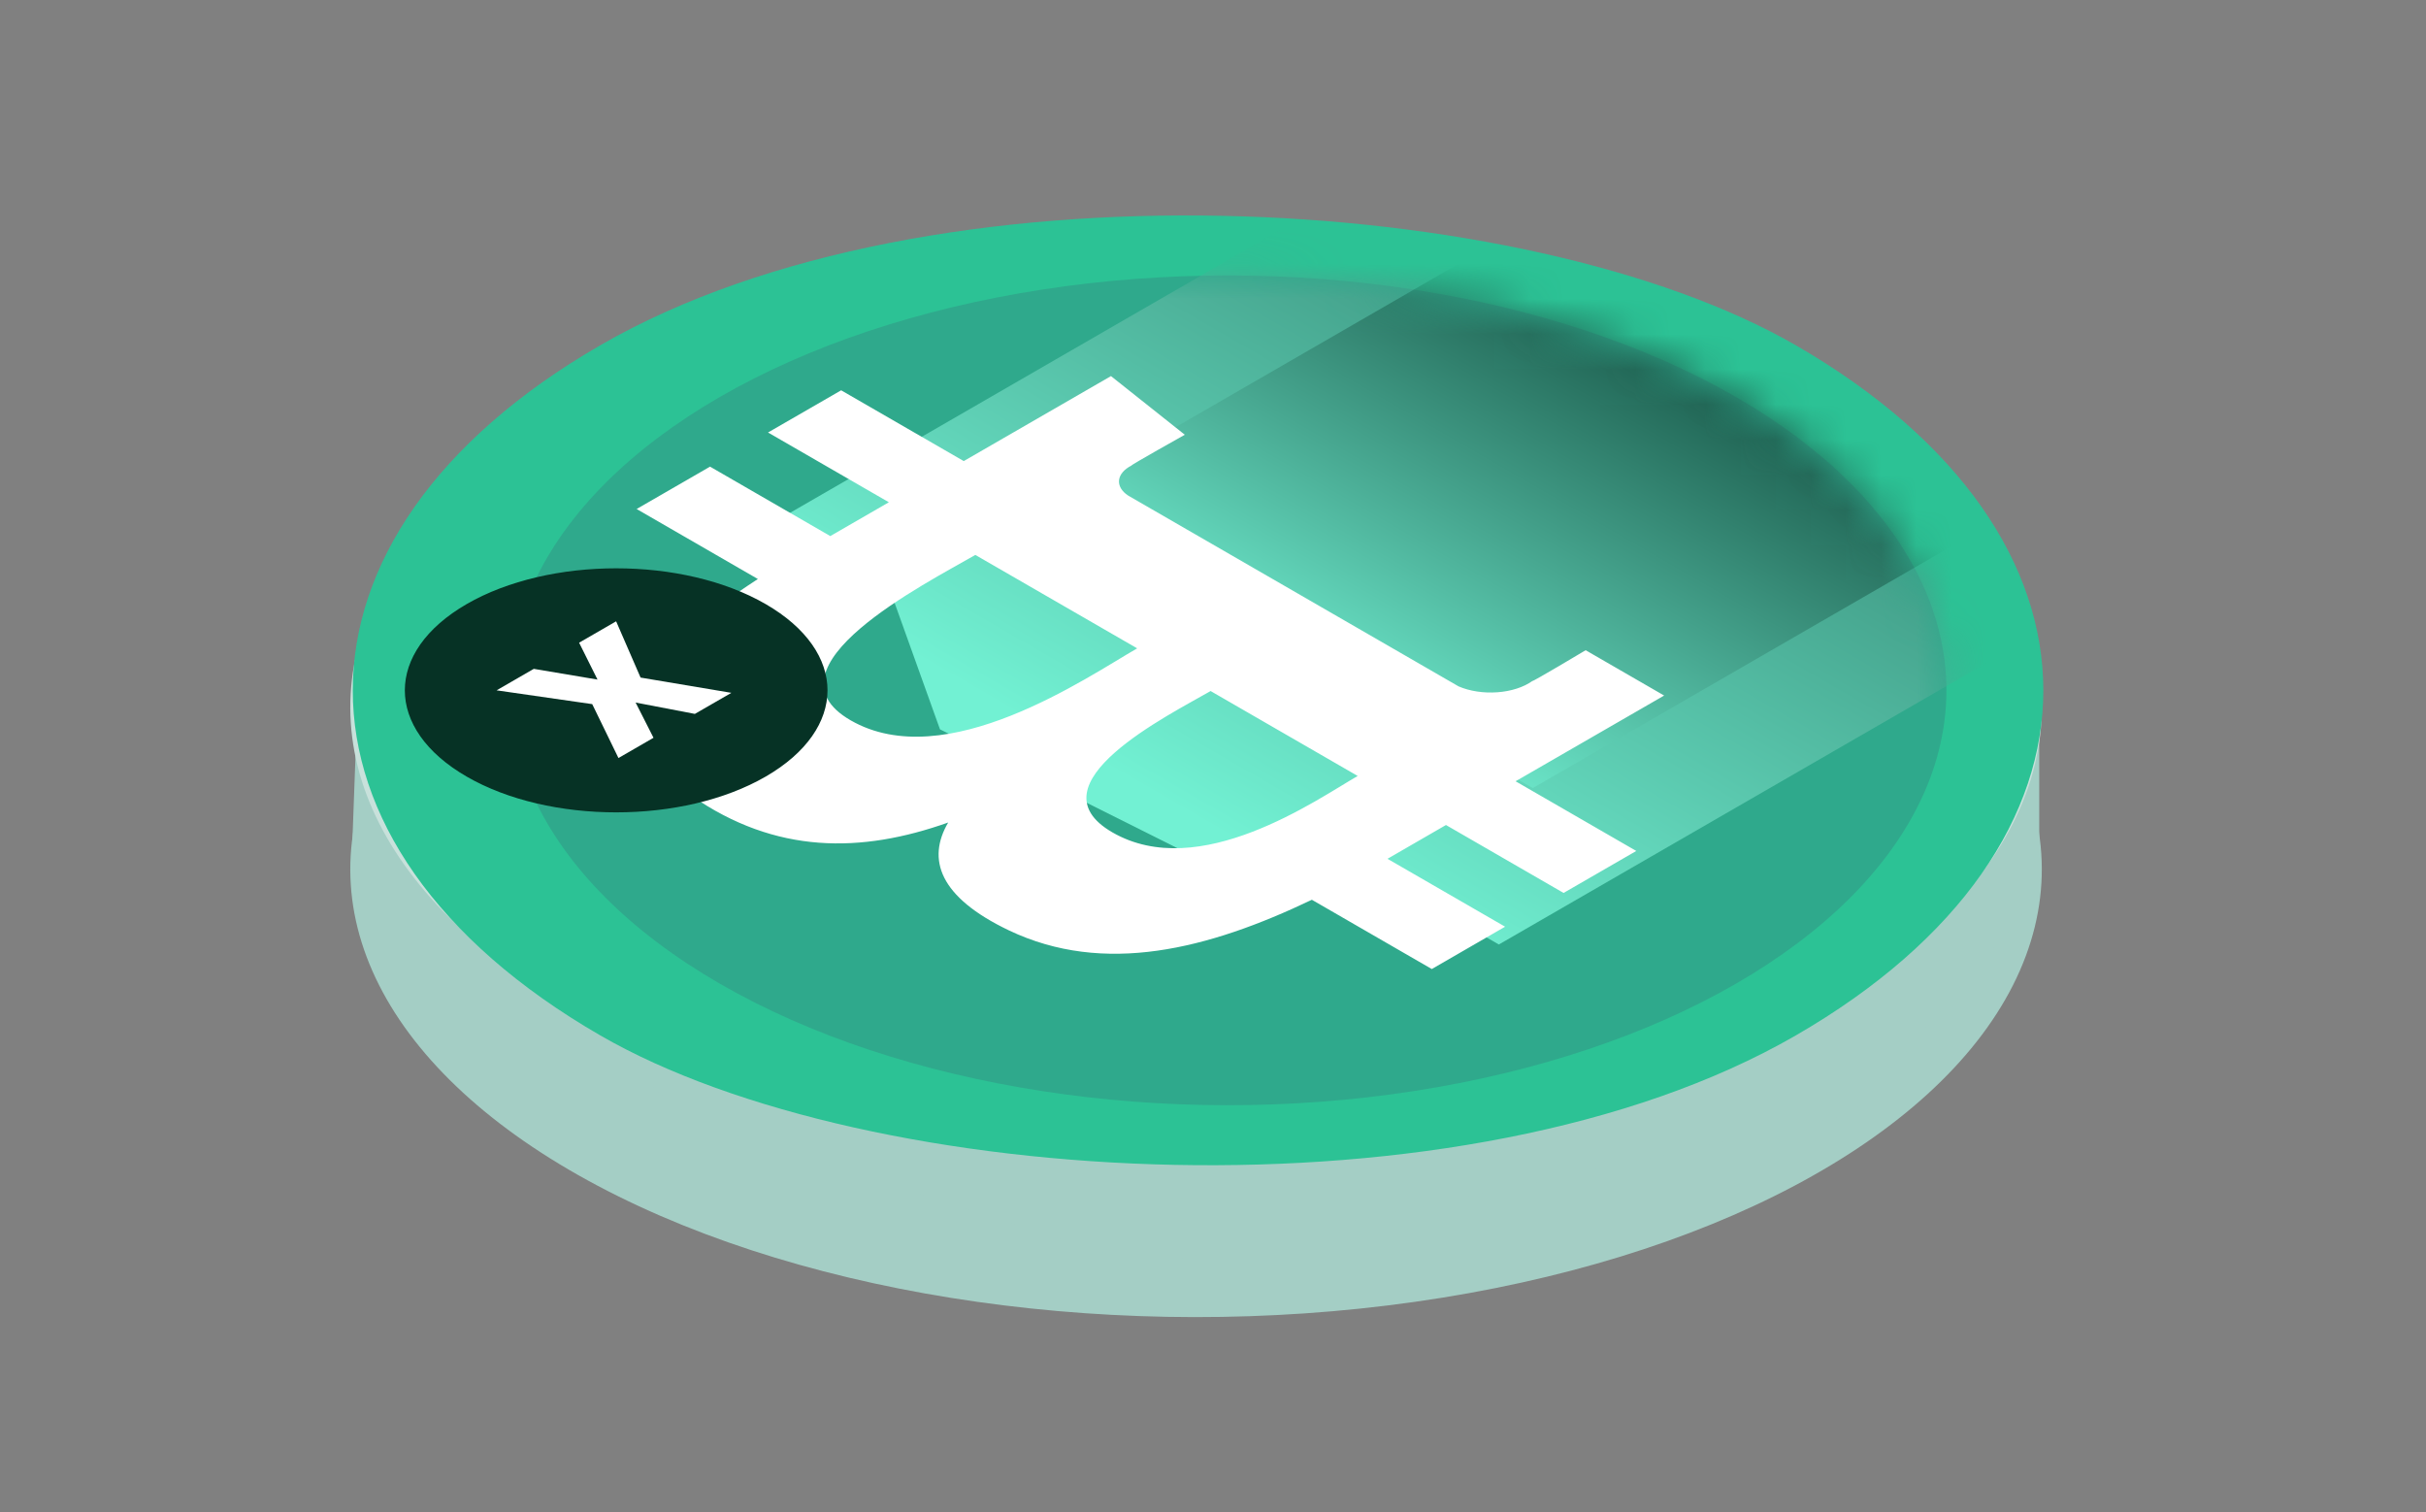
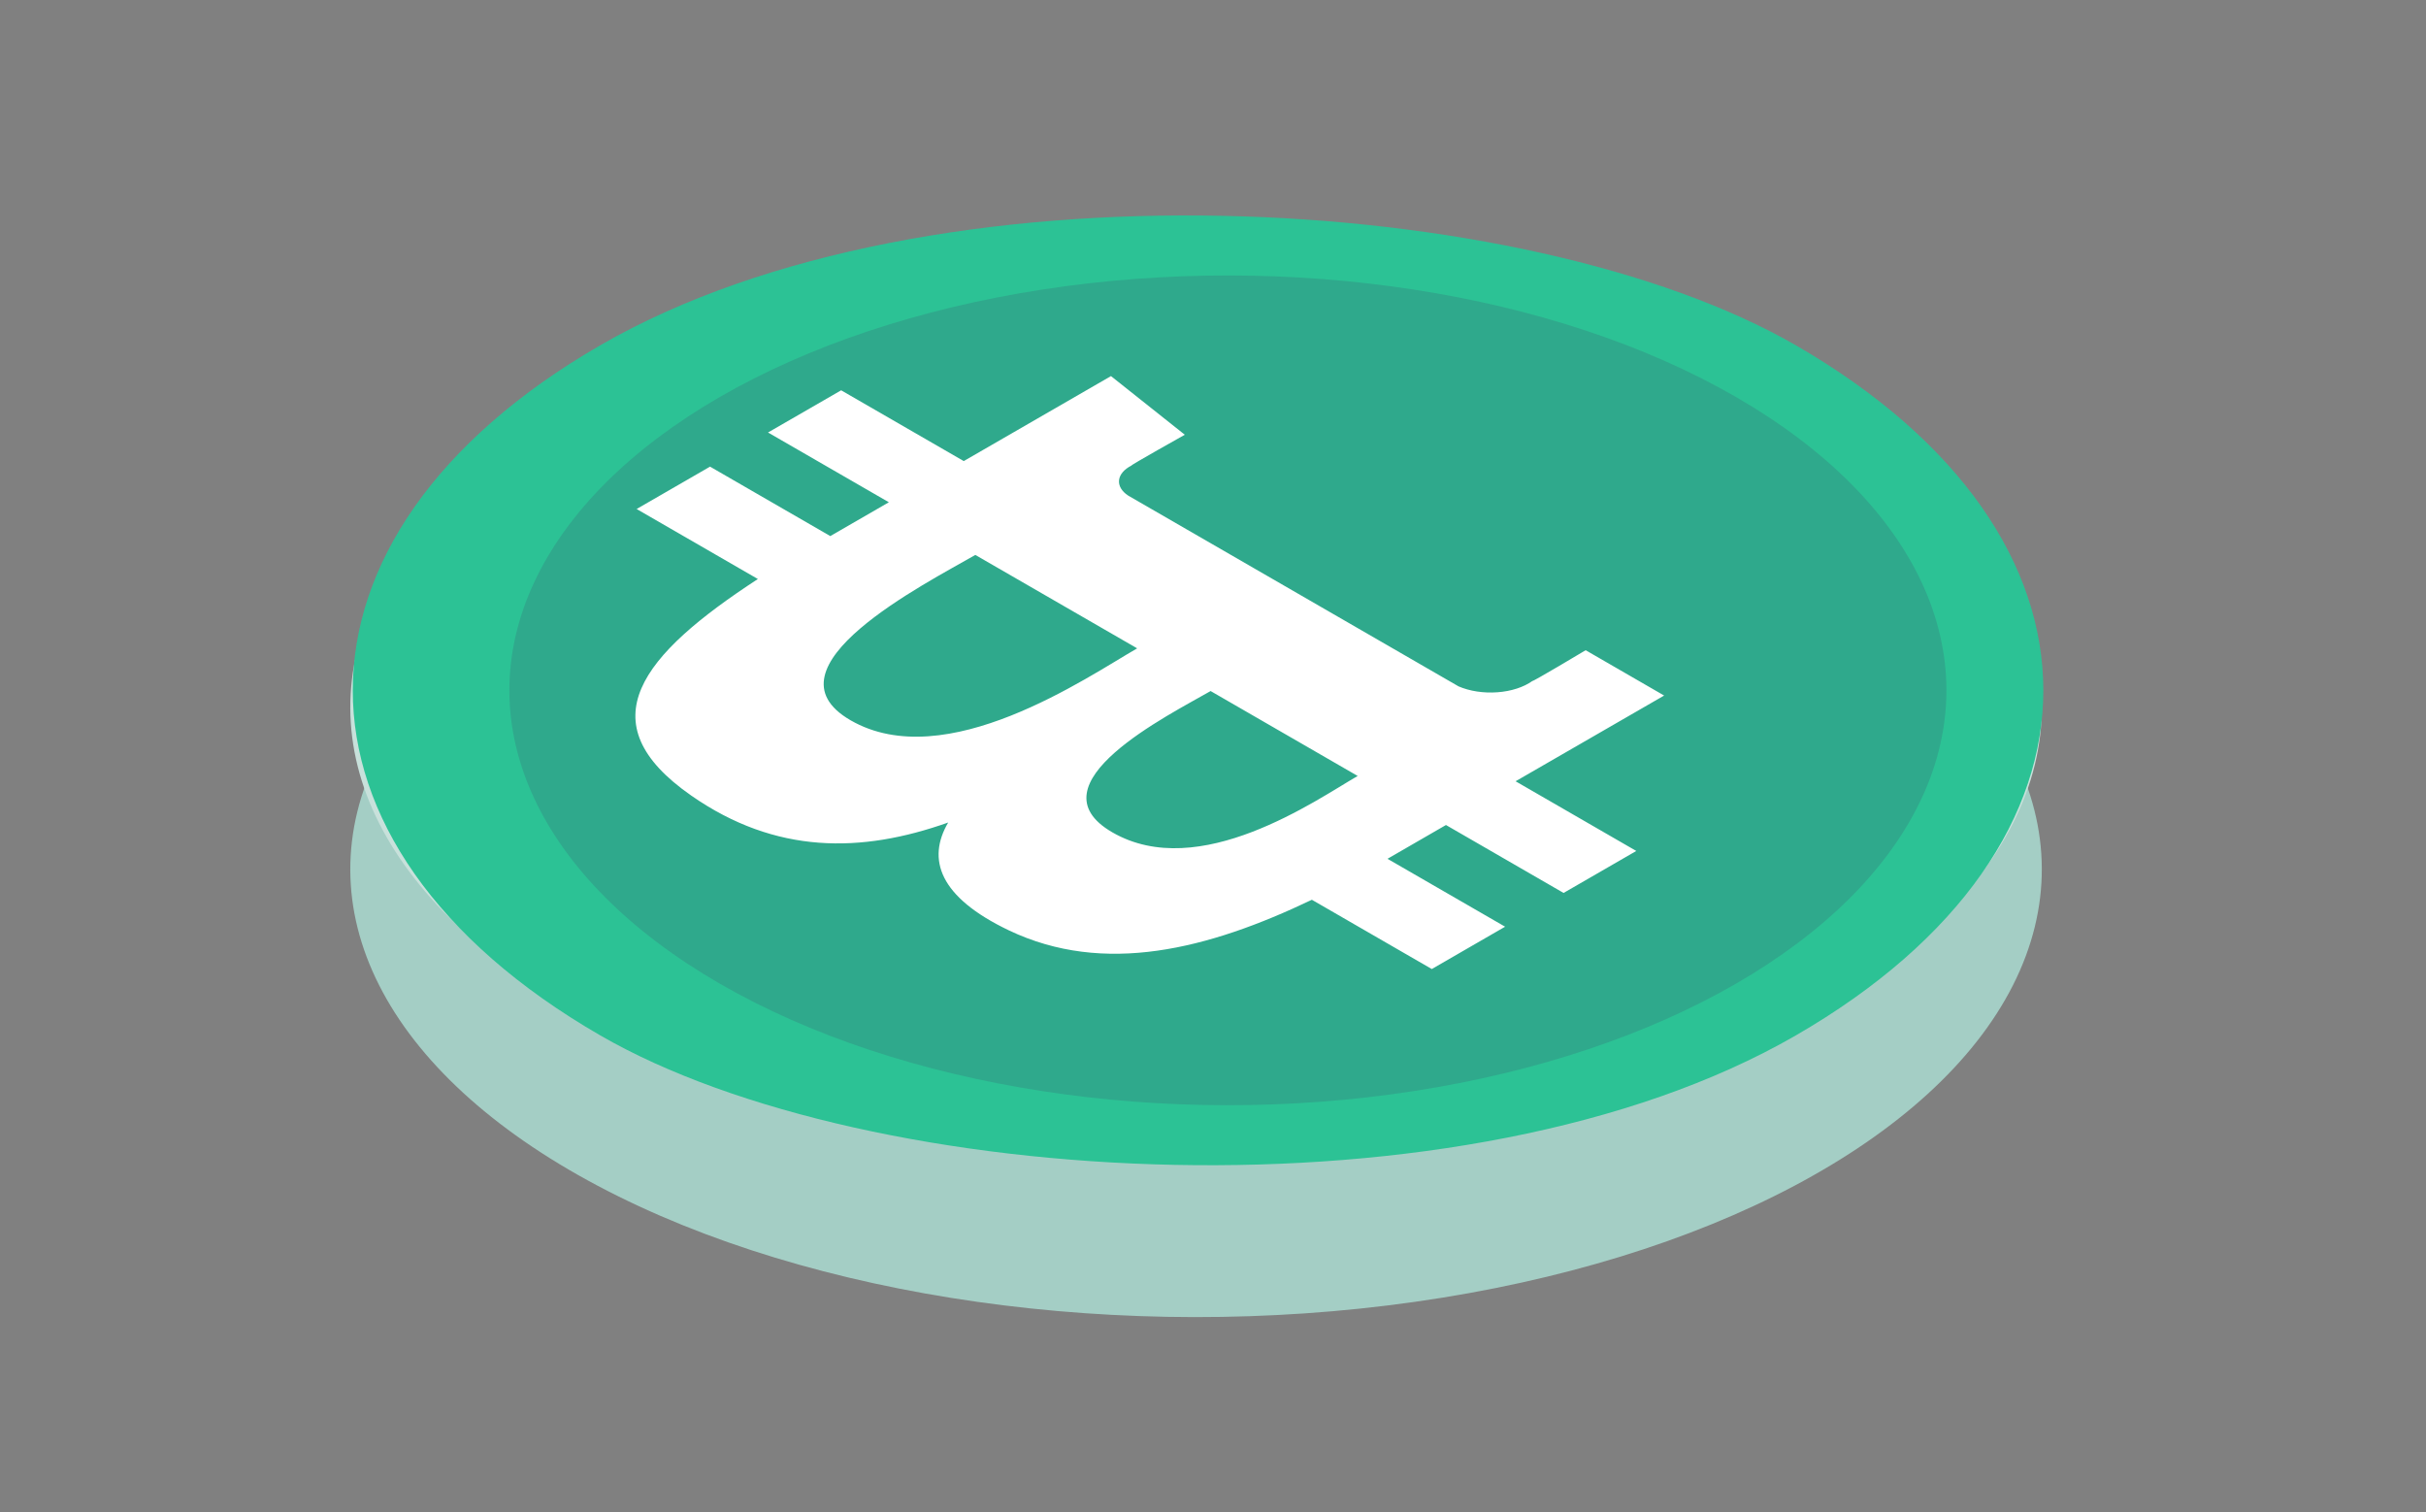
<svg xmlns="http://www.w3.org/2000/svg" width="69" height="43" viewBox="0 0 69 43" fill="none">
  <rect x="0" y="0" width="69" height="43" fill="#808080" stroke="none" />
  <circle cx="19.241" cy="19.241" r="19.241" transform="matrix(0.884 -0.468 0.884 0.468 0 24.723)" fill="#A4CEC5" />
-   <path d="M10 24.531L10.218 18.589L12.503 17.462L36.449 15.004L58 19.306V25.453L52.667 31.701L32.531 36.004L20.014 32.009L10 24.531Z" fill="#A4CEC5" />
  <circle cx="19.241" cy="19.241" r="19.241" transform="matrix(0.884 -0.468 0.884 0.468 0 20.117)" fill="#C8E1DB" />
  <rect width="39.26" height="39.26" rx="19.63" transform="matrix(-0.866 0.5 -0.866 -0.5 68.074 19.633)" fill="#2CC295" />
  <circle cx="16.686" cy="16.686" r="16.686" transform="matrix(-0.866 0.5 -0.866 -0.5 63.824 19.633)" fill="#2FA98C" />
  <mask id="mask0_4416_35495" style="mask-type:alpha" maskUnits="userSpaceOnUse" x="14" y="7" width="42" height="25">
    <circle cx="16.686" cy="16.686" r="16.686" transform="matrix(-0.866 0.5 -0.866 -0.5 63.824 19.633)" fill="#162E2F" />
  </mask>
  <g mask="url(#mask0_4416_35495)">
-     <path d="M61.416 16.016L42.63 26.861L39.138 24.845L33.96 24.358L26.735 20.743L25.351 16.885L21.919 14.903L40.704 4.058L61.416 16.016Z" fill="url(#paint0_linear_4416_35495)" />
-     <rect width="16.686" height="16.129" transform="matrix(-0.866 0.5 -0.866 -0.5 58.044 14.07)" fill="url(#paint1_linear_4416_35495)" />
-   </g>
+     </g>
  <path d="M28.694 26.459C31.405 27.751 34.361 27 37.312 25.589L40.723 27.559L42.808 26.355L39.463 24.424L41.126 23.463L44.471 25.395L46.539 24.201L43.106 22.219L47.331 19.781L45.099 18.492C45.099 18.492 43.588 19.396 43.584 19.367C43.337 19.544 42.98 19.66 42.589 19.688C42.197 19.717 41.801 19.657 41.484 19.52L32.087 14.094C31.903 13.973 31.81 13.815 31.828 13.655C31.846 13.494 31.974 13.345 32.183 13.239C32.132 13.241 33.698 12.364 33.698 12.364L31.598 10.696L27.411 13.113L23.924 11.1L21.844 12.3L25.281 14.284L23.615 15.246L20.195 13.271L18.107 14.476L21.555 16.467C18.25 18.622 16.665 20.541 19.659 22.625C22.067 24.303 24.502 24.268 26.968 23.392C26.355 24.44 26.713 25.512 28.694 26.459ZM24.191 20.484C21.597 18.986 26.328 16.597 27.74 15.782L32.343 18.439C30.923 19.254 26.899 22.048 24.191 20.484ZM31.638 23.672C29.268 22.303 33.256 20.332 34.432 19.653L38.615 22.068C37.439 22.747 34.11 25.099 31.638 23.672Z" fill="white" />
-   <circle cx="4.907" cy="4.907" r="4.417" transform="matrix(-0.866 0.5 -0.866 -0.5 26.024 19.633)" fill="#063225" stroke="#063225" stroke-width="0.982" />
-   <path d="M16.471 18.278L17.524 17.67L18.219 19.27L20.802 19.704L19.763 20.303L18.078 19.98L18.587 20.982L17.59 21.558L16.844 20.025L14.124 19.633L15.182 19.022L16.994 19.327L16.471 18.278Z" fill="white" />
  <defs>
    <linearGradient id="paint0_linear_4416_35495" x1="69.23" y1="0.783" x2="50.686" y2="32.903" gradientUnits="userSpaceOnUse">
      <stop stop-color="#07382C" />
      <stop offset="1" stop-color="#72F1D3" />
    </linearGradient>
    <linearGradient id="paint1_linear_4416_35495" x1="-2.225" y1="7.23" x2="18.354" y2="7.23" gradientUnits="userSpaceOnUse">
      <stop stop-color="#07382C" />
      <stop offset="1" stop-color="#72F1D3" />
    </linearGradient>
  </defs>
</svg>